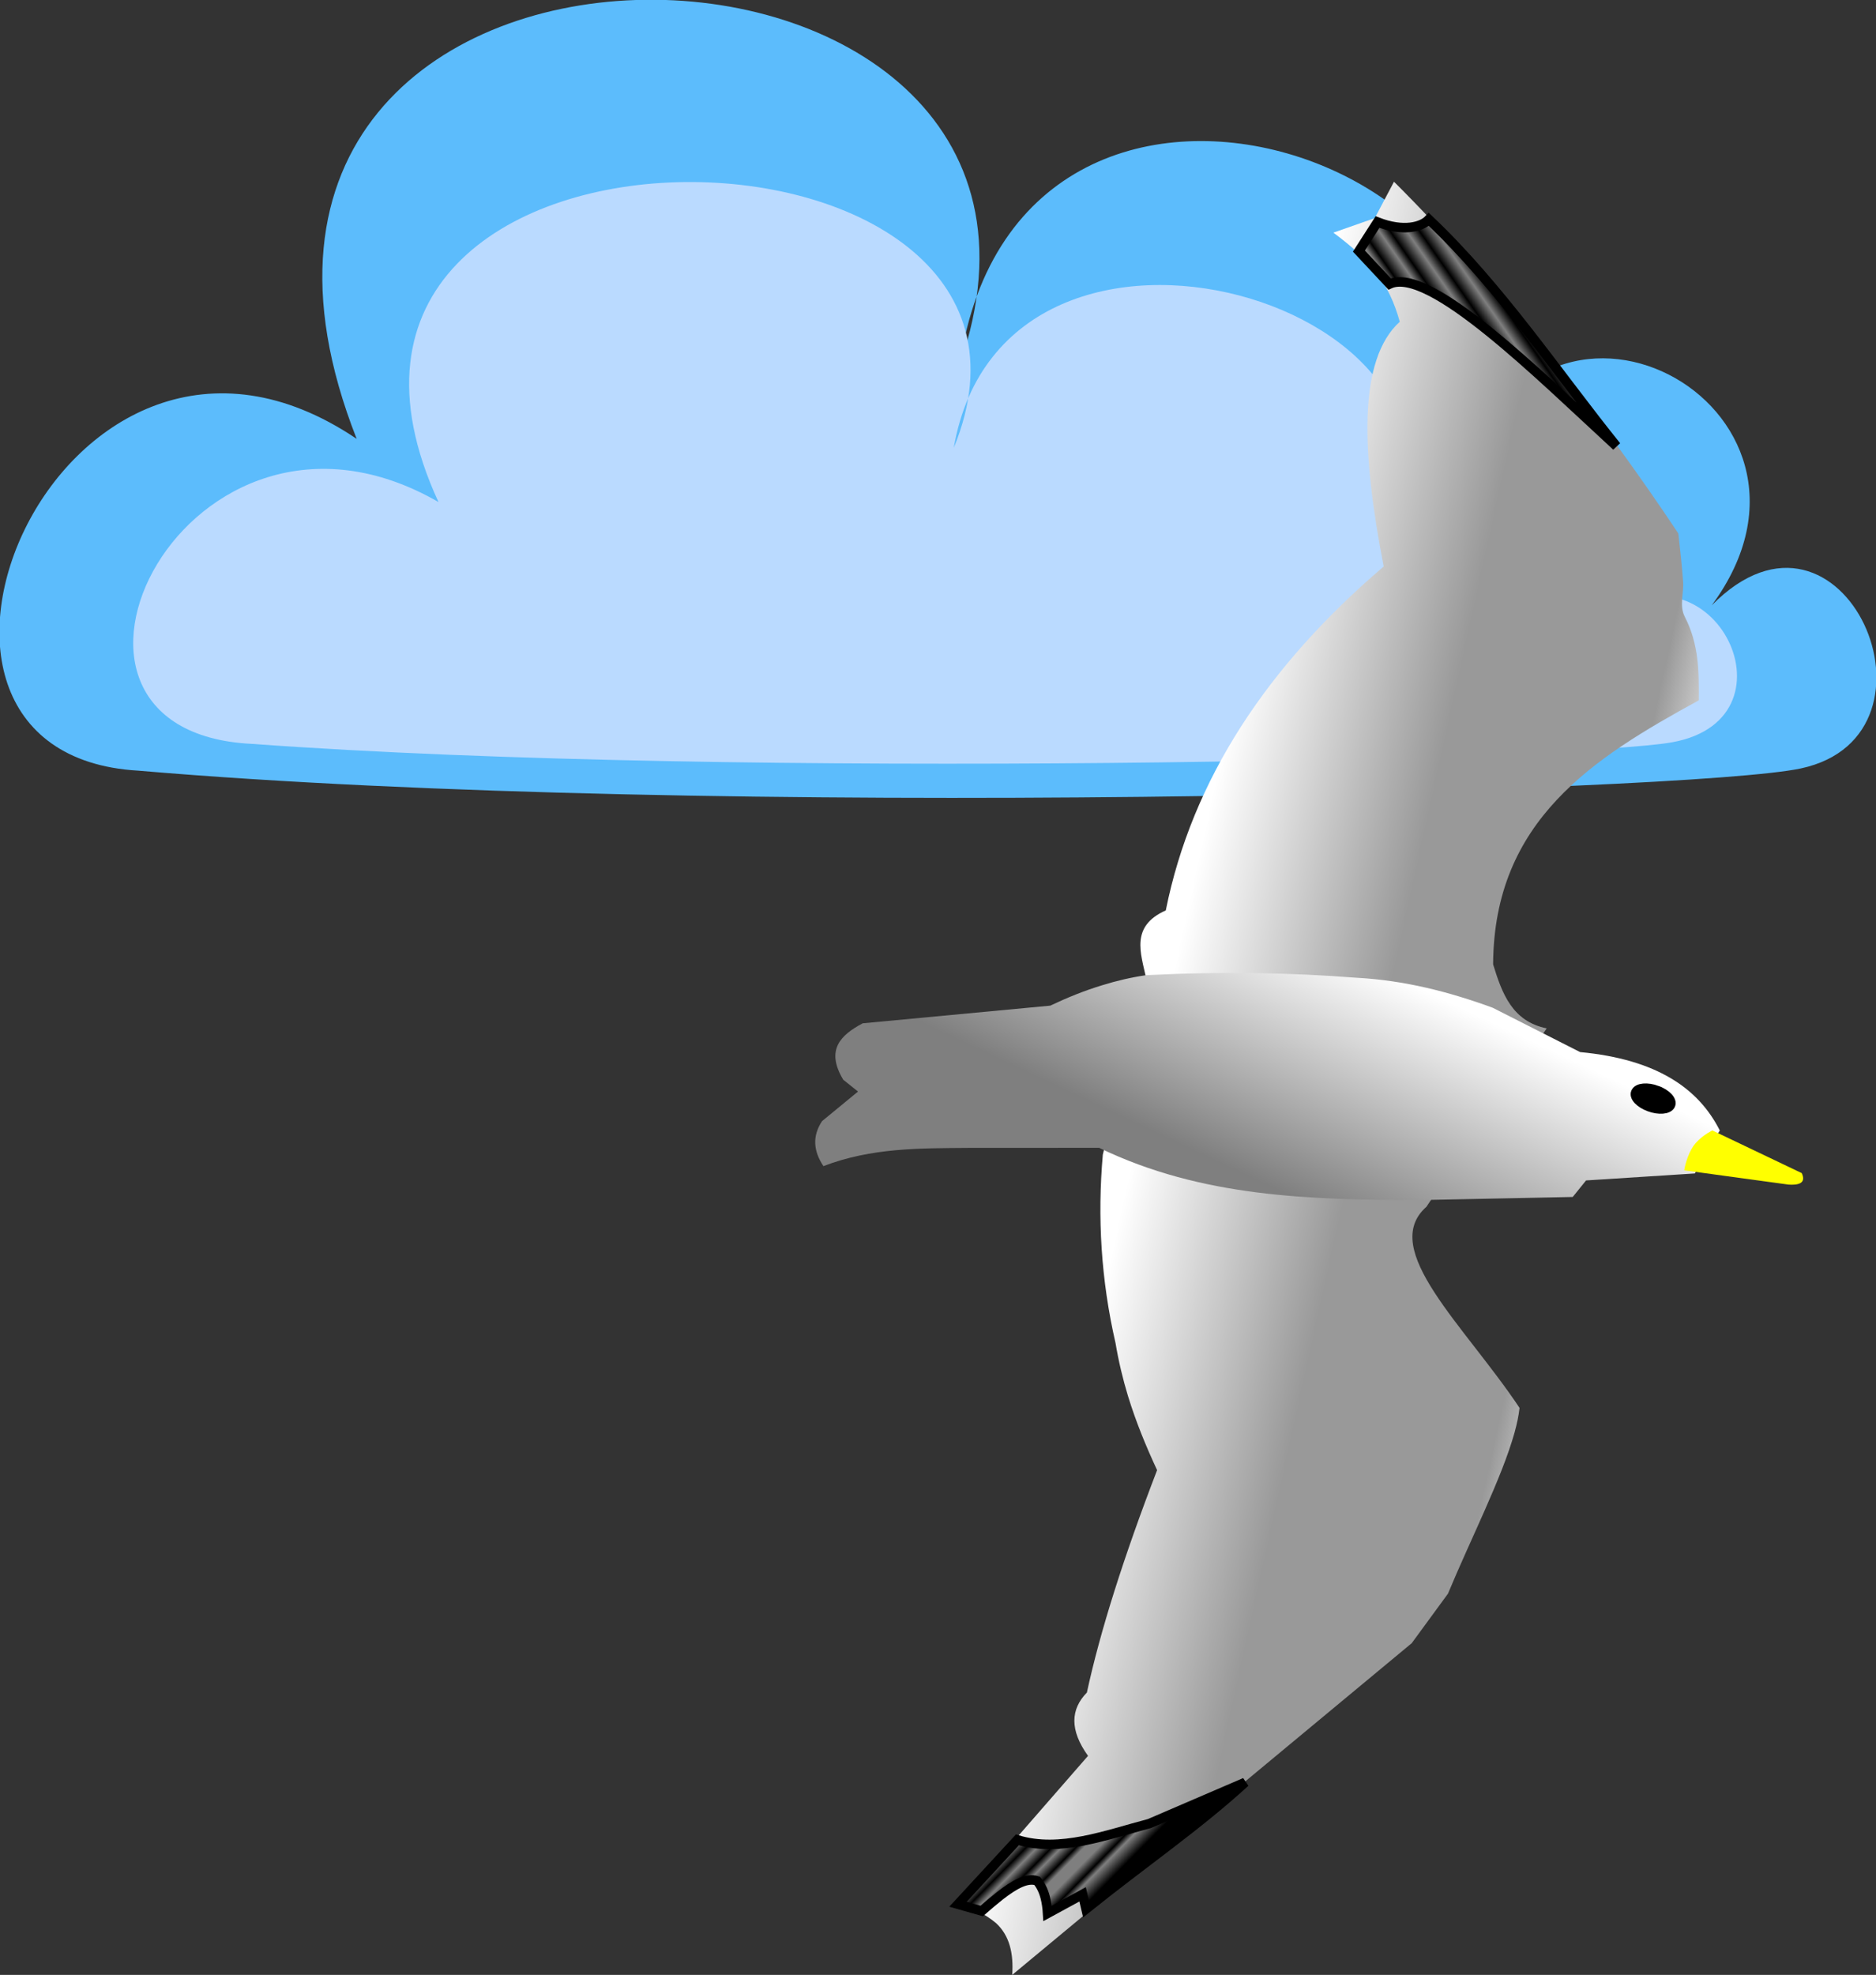
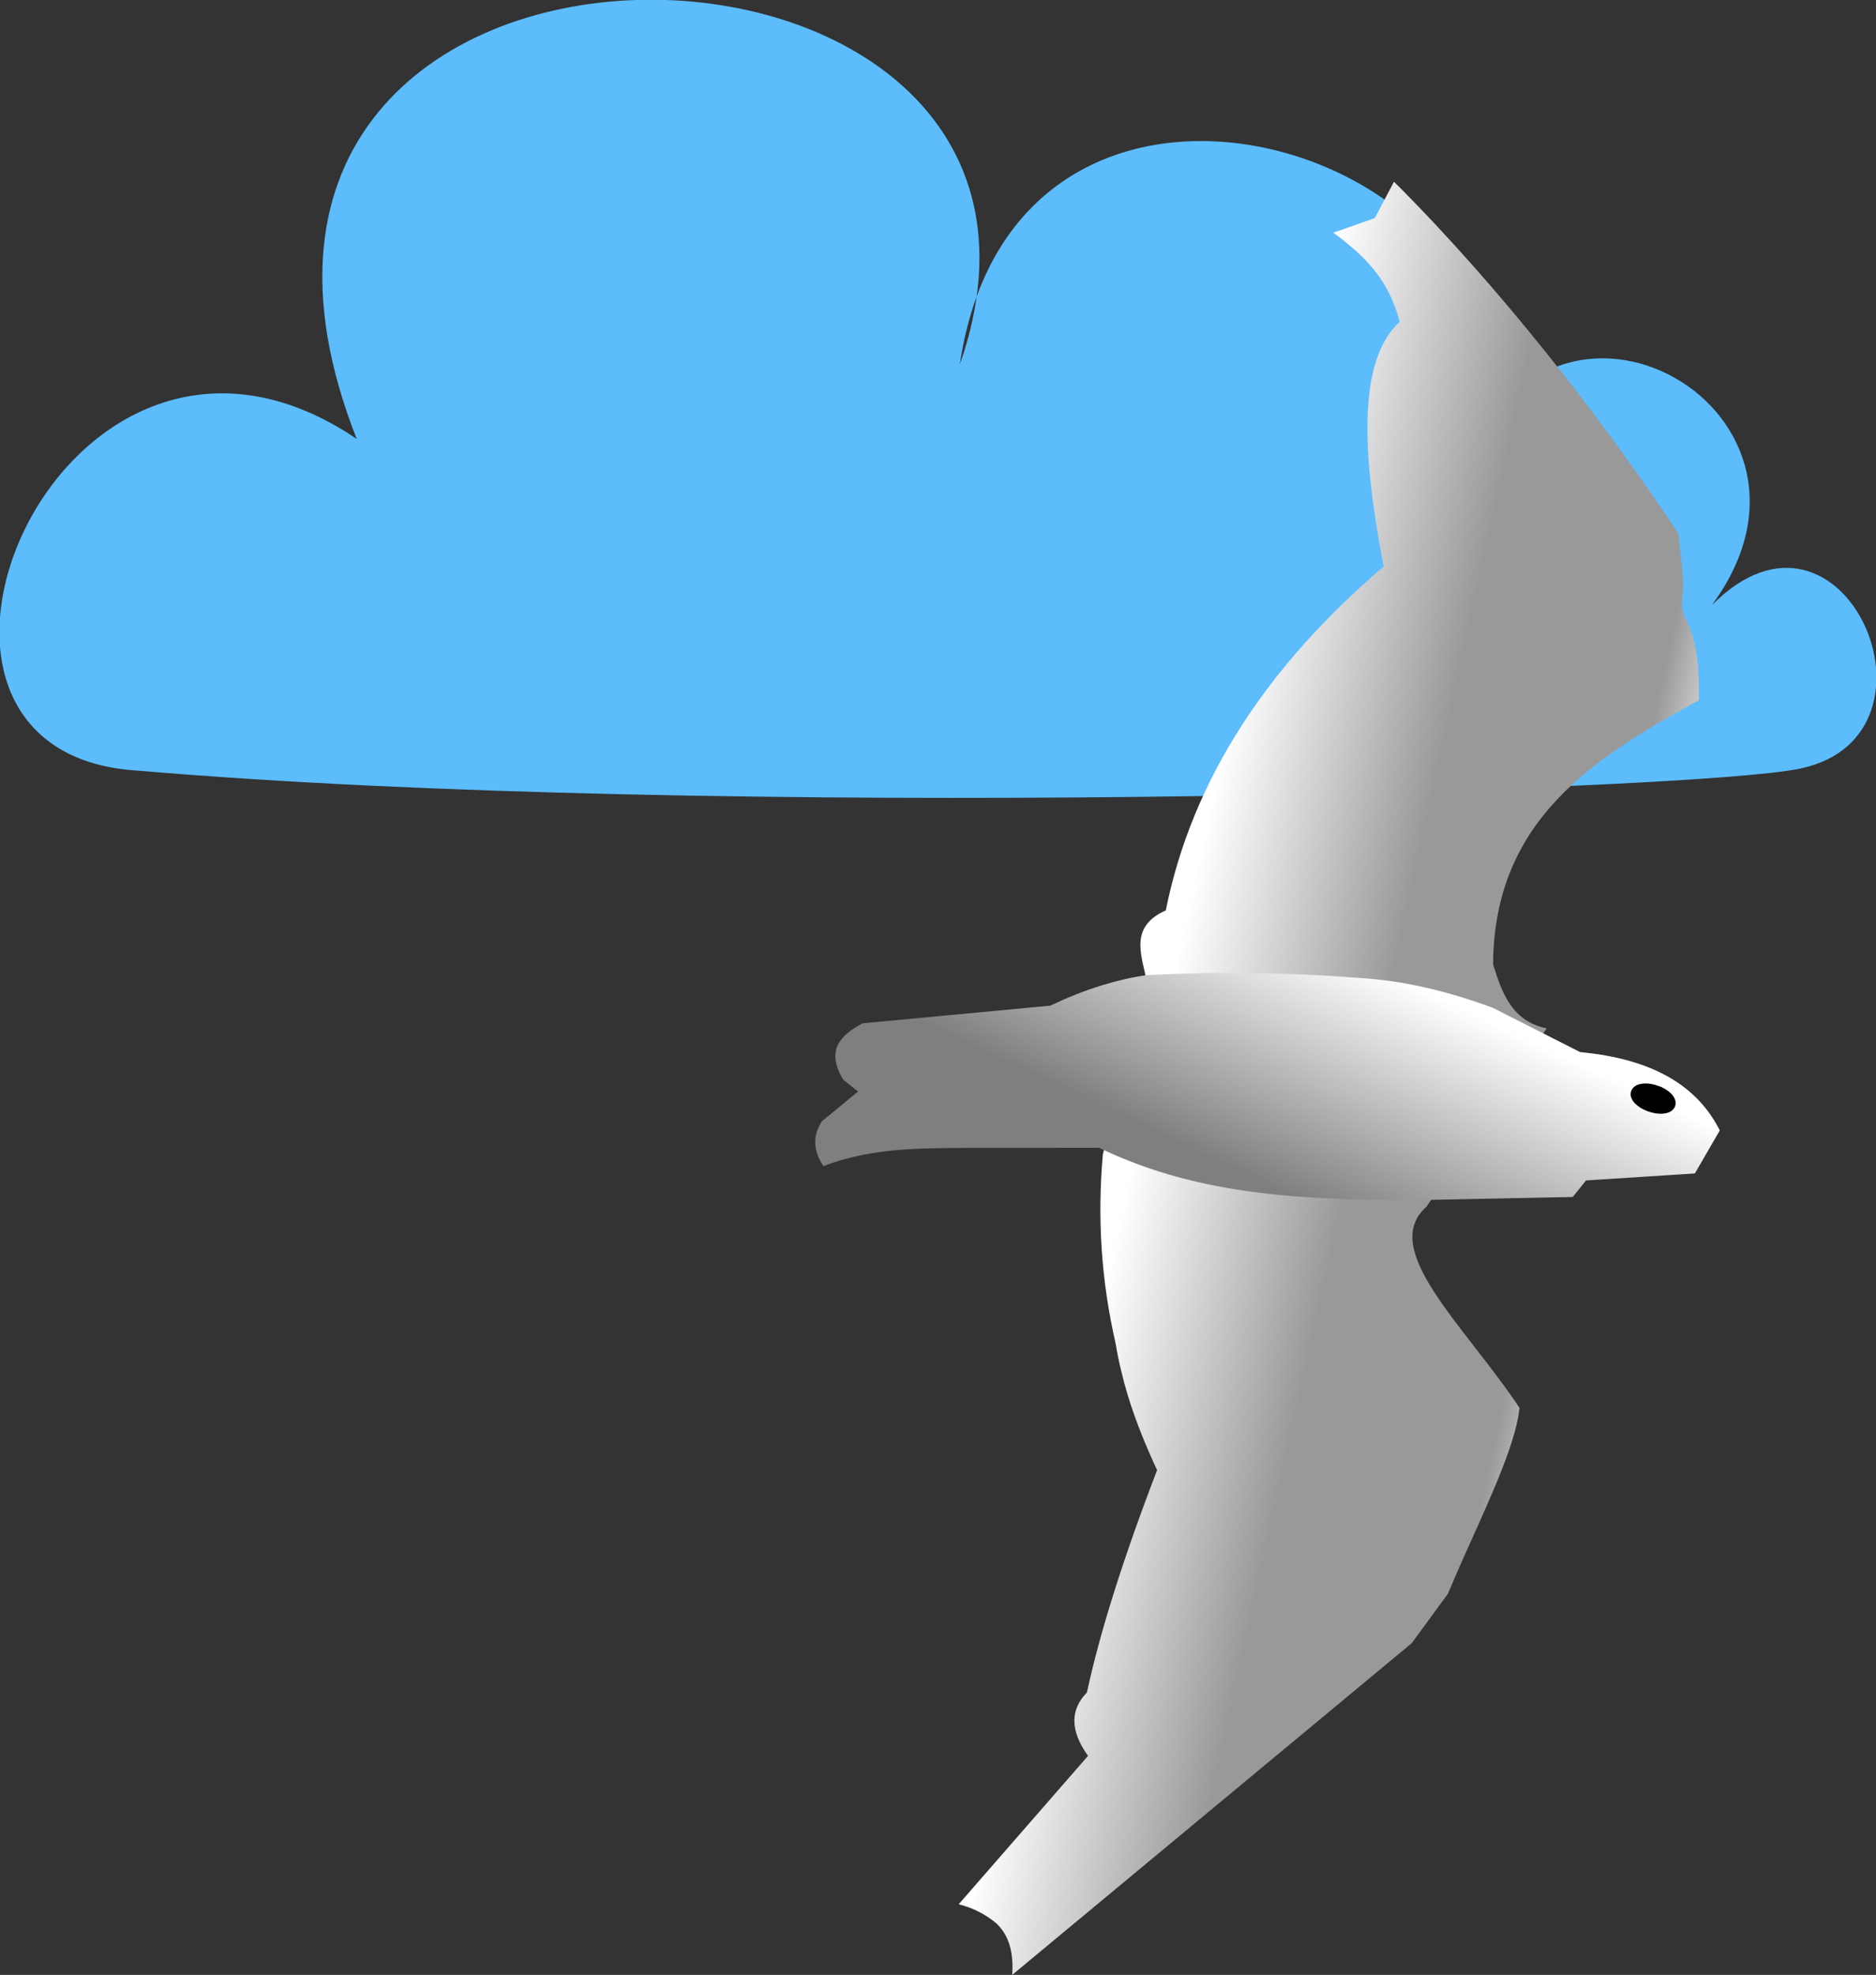
<svg xmlns="http://www.w3.org/2000/svg" version="1.1" viewBox="0 0 263.46 277.25">
  <rect x="0" y="0" width="263.46" height="277.25" fill="#333333" stroke="none" />
  <defs>
    <linearGradient id="grad_dp_001" y2="412.69" gradientUnits="userSpaceOnUse" x2="491.41" y1="427.92" x1="560.63">
      <stop stop-color="#fff" offset="0" />
      <stop stop-color="#999" offset=".179" />
      <stop stop-color="#999" offset=".573" />
      <stop stop-color="#fff" offset="1" />
    </linearGradient>
    <linearGradient id="grad_dp_002" y2="448.35" gradientUnits="userSpaceOnUse" x2="512.31" y1="417.46" x1="526.82">
      <stop stop-color="#fff" offset="0" />
      <stop stop-color="#7f7f7f" offset="1" />
    </linearGradient>
    <linearGradient id="grad_dp_003" y2="320.3" gradientUnits="userSpaceOnUse" x2="513.74" y1="308.2" x1="531.1">
      <stop stop-color="#7f7f7f" offset="0" />
      <stop offset=".11" />
      <stop stop-color="#7f7f7f" offset=".19" />
      <stop offset=".28" />
      <stop stop-color="#7f7f7f" offset=".35" />
      <stop offset=".44" />
      <stop stop-color="#7f7f7f" offset=".5" />
      <stop offset=".59" />
      <stop stop-color="#7f7f7f" offset=".64" />
      <stop stop-color="#7f7f7f" offset=".73" />
      <stop offset=".82" />
      <stop stop-color="#7f7f7f" offset=".87" />
      <stop offset="1" />
    </linearGradient>
    <linearGradient id="grad_dp_004" y2="550.07" gradientUnits="userSpaceOnUse" x2="474.17" y1="538.78" x1="462.74">
      <stop stop-color="#7f7f7f" offset="0" />
      <stop offset=".11" />
      <stop stop-color="#7f7f7f" offset=".19" />
      <stop offset=".28" />
      <stop stop-color="#7f7f7f" offset=".35" />
      <stop offset=".44" />
      <stop stop-color="#7f7f7f" offset=".5" />
      <stop offset=".59" />
      <stop stop-color="#7f7f7f" offset=".64" />
      <stop stop-color="#7f7f7f" offset=".73" />
      <stop offset=".82" />
      <stop stop-color="#7f7f7f" offset=".87" />
      <stop offset="1" />
    </linearGradient>
  </defs>
  <g id="dp_group001" fill-rule="evenodd" transform="translate(-326.2 -278.16)">
    <g id="dp_group002">
      <path id="dp_path003" d="m579.1 386.04c21.92-4.7 5.97-41.62-12.51-22.9 20.8-28.17-25.28-52.71-35.05-16.59 22.5-43.95-62.08-74.53-70.55-17.21 23.97-68.46-116.96-71.5-84.7 10.43-41.28-27.85-71.79 44.21-30.68 46.58 80.3 6.87 217.85 3.04 233.49-0.31z" fill="#5cbcfc" />
-       <path id="dp_path004" d="m561.07 382.36c18.73-3.42 5.09-30.33-10.69-16.69 17.77-20.53-21.6-38.41-29.95-12.09 19.23-32.03-53.05-54.31-60.29-12.54 20.49-49.9-99.93-52.1-72.36 7.6-35.28-20.3-61.34 32.22-26.22 33.95 68.61 5.01 186.14 2.21 199.51-0.23z" fill="#badaff" />
    </g>
    <g id="dp_group005">
      <path id="dp_path006" d="m543.41 422.53c-4.83-0.98-6.27-4.9-7.52-8.98 0.1-20.22 14.08-28.99 28.88-37.07 0.02-3.91 0.07-7.79-1.97-11.75-0.79-1.55-0.11-3.32-0.23-4.89-0.17-2.36-0.42-4.6-0.67-6.79-10.81-16.24-24.86-34.35-39.93-49.38l-2.7 5.11-5.81 2.04c5.09 3.81 7.76 6.87 9.32 12.51-5.89 5.34-5.38 18.3-2.26 34.36-16.28 13.91-26.9 29.85-30.6 48.28-5 2.23-3.52 5.97-2.75 9.55l-6.09 24.72c-0.78 8.81-0.25 17.62 1.78 26.46 0.44 2.62 1.04 5.1 1.76 7.47 1.13 3.66 2.54 7.07 4.08 10.38-4.71 12.25-8.01 22.67-9.86 31.22-2.28 2.34-2.46 5.24 0.16 8.89l-18.16 20.83c0.96 0.25 1.83 0.57 2.63 0.96 0.97 0.47 1.83 1.04 2.6 1.68 1.92 1.76 2.49 4.29 2.28 7.28l56.11-46.57 5.09-6.95c3.13-7.55 7.57-16.24 9.35-22.62 0.34-1.25 0.59-2.41 0.7-3.46-7.7-11.57-19.82-22.27-13.08-28.23z" fill="url(#grad_dp_001)" />
      <path id="dp_path007" d="m567.72 436.86c-2.98-5.91-8.86-9.99-19.61-11l-12.29-6.23c-6.07-2.22-12.37-3.85-19.17-4.21-4.64-0.36-9.19-0.57-13.67-0.64-5.36-0.08-10.62 0.02-15.8 0.28-2.13 0.31-4.17 0.79-6.14 1.4-2.55 0.77-4.98 1.76-7.34 2.88l-26.35 2.48c-3.08 1.65-5.25 3.7-2.73 7.92l2.08 1.66-5.05 4.15c-1.39 2.09-1.23 4.2 0.19 6.32 6.79-2.6 13.54-2.5 20.3-2.56l18.42-0.01c14.46 6.98 29.68 7.28 44.92 7.34l21.59-0.44 1.87-2.32 15.28-0.98z" fill="url(#grad_dp_002)" />
      <path id="dp_path008" d="m558.9 431.24c-1.35-0.5-2.68-0.38-2.97 0.26-0.3 0.63 0.55 1.55 1.9 2.04 1.35 0.5 2.67 0.38 2.97-0.25 0.29-0.64-0.56-1.56-1.9-2.05z" stroke="#000" stroke-width="1.333" />
-       <path id="dp_path009" d="m566.66 436.85l12.57 6c0.51 1.1 0.08 1.74-1.87 1.61l-14.63-2c0.15-1.1 0.77-2.86 1.55-3.76 0.59-0.68 1.38-1.3 2.38-1.85z" fill="#ff0" />
-       <path id="dp_path010" d="m521.36 318.03c5.58-2.57 20.92 12.72 31.85 22.77-8.1-10.04-16.27-22.31-26.35-31.84-0.96 1.04-3.52 1.8-7.2 0.37l-2.62 4.08z" stroke="#000" stroke-width="1.333" fill="url(#grad_dp_003)" />
-       <path id="dp_path011" d="m501.05 528.39l-13.44 5.78c-6.01 1.57-12.56 4.11-18.53 2.28l-8.34 9.04 3.33 0.95c0.89-0.78 1.72-1.48 2.5-2.1 2.13-1.67 3.87-2.6 5.27-2.14 0.5 0.59 0.9 1.36 1.16 2.38 0.16 0.64 0.27 1.37 0.32 2.2l4.92-2.68 0.48 2.06c8.23-6.6 15.59-11.61 22.33-17.77z" stroke="#000" stroke-width="1.333" fill="url(#grad_dp_004)" />
    </g>
  </g>
</svg>